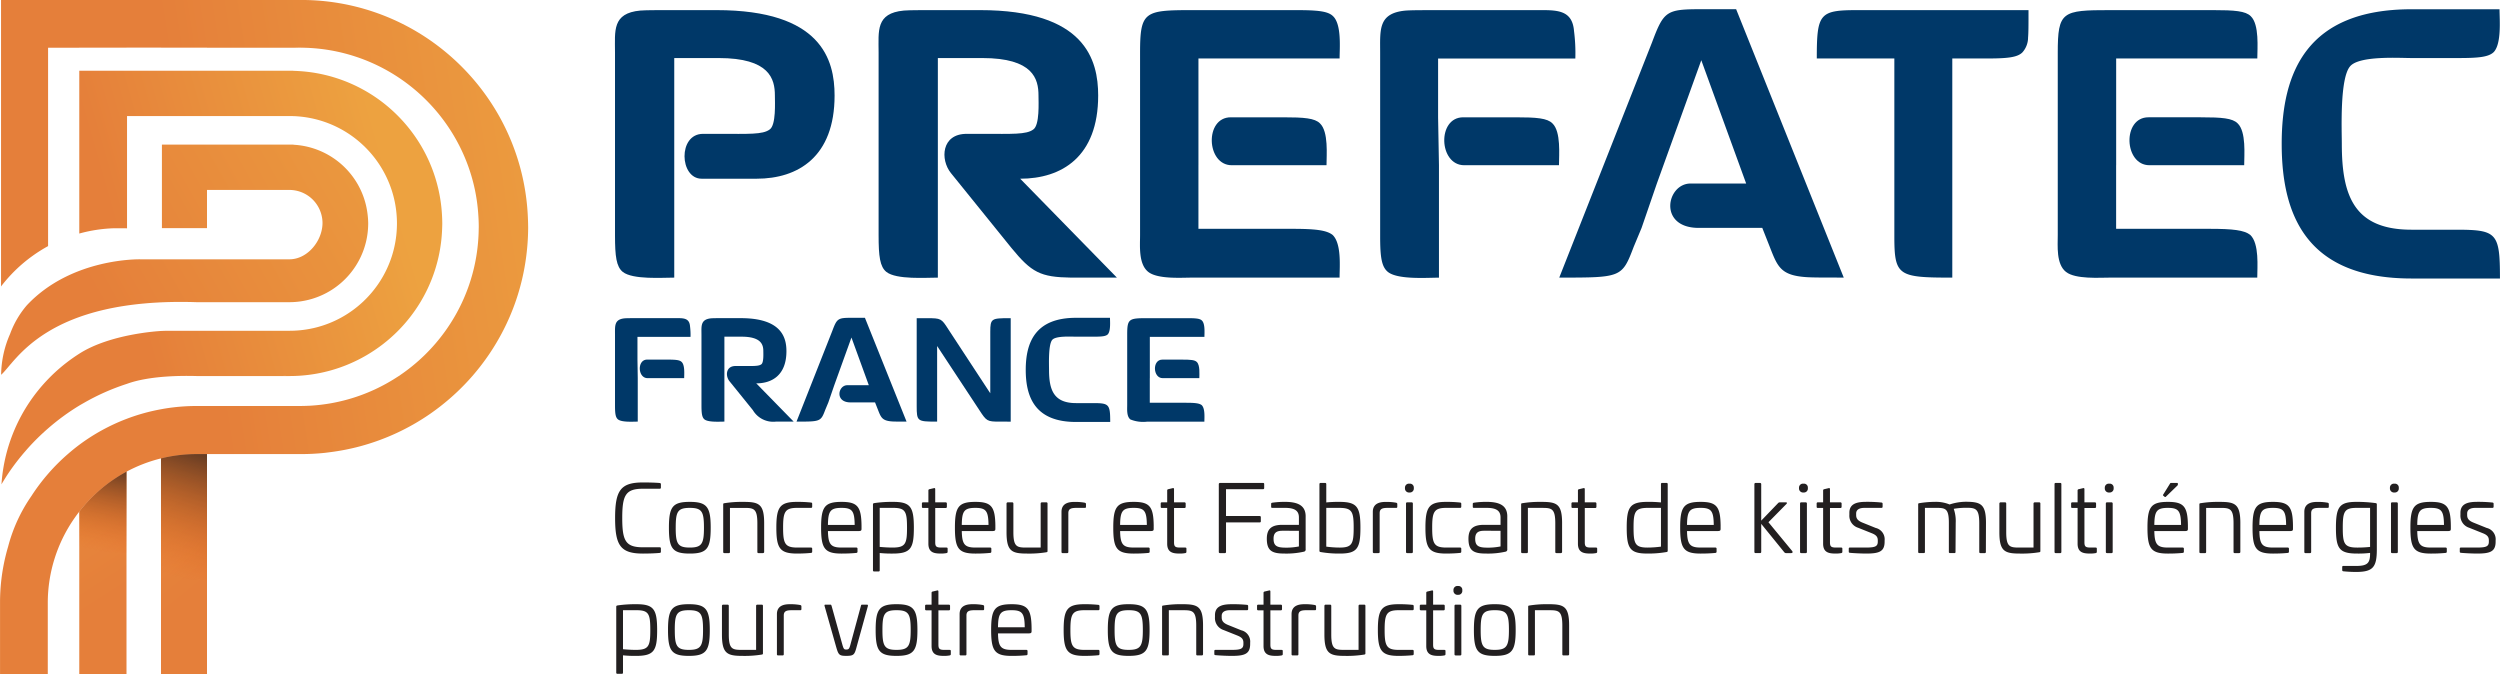
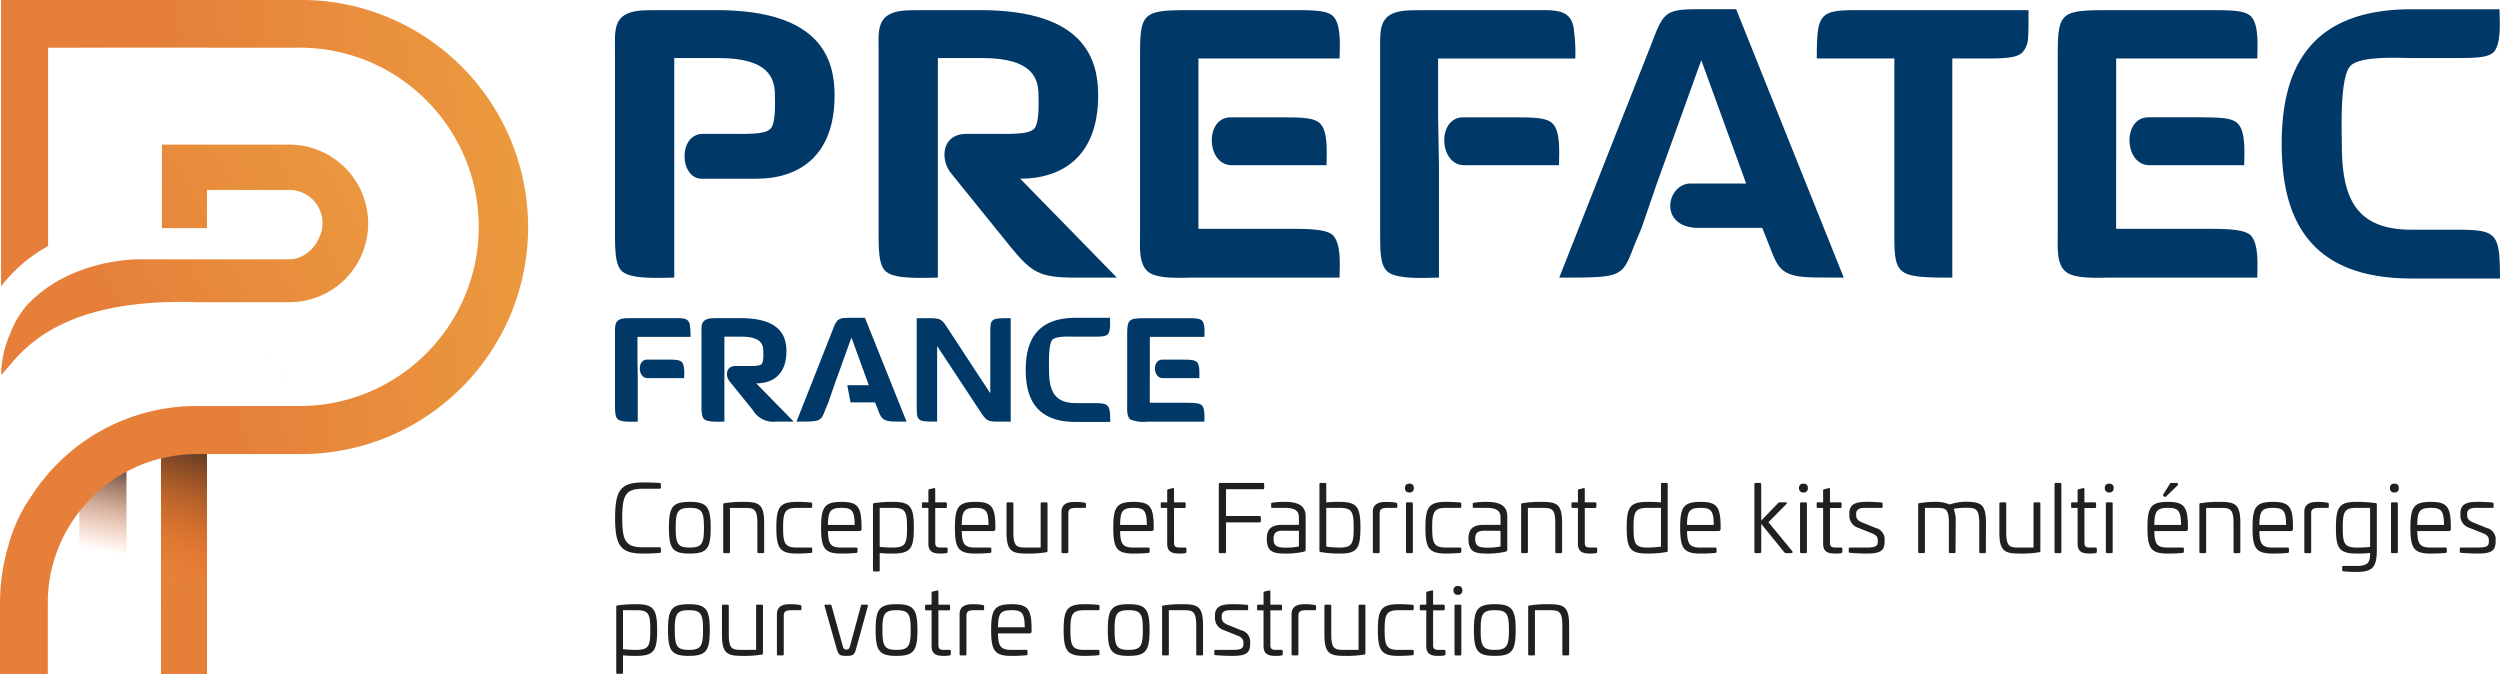
<svg xmlns="http://www.w3.org/2000/svg" xmlns:xlink="http://www.w3.org/1999/xlink" width="358.08" height="96.574">
  <defs>
    <style>.c{fill:#f15f12}.e{fill:url(#d)}.h{fill:url(#h)}.o{fill:#003868}</style>
    <linearGradient id="a" y1=".5" x2="1" y2=".5" gradientUnits="objectBoundingBox">
      <stop offset="0" stop-color="#f15f12" />
      <stop offset="1" stop-color="#fa8a06" />
    </linearGradient>
    <linearGradient id="b" x1="0" y1=".501" x2="1" y2=".501" xlink:href="#a" />
    <linearGradient id="c" x1=".527" y1=".661" x2=".121" y2="-1.771" gradientUnits="objectBoundingBox">
      <stop offset="0" stop-color="#e57f3a" />
      <stop offset="1" stop-color="#eda240" />
    </linearGradient>
    <linearGradient id="d" x1=".458" y1=".989" x2=".569" y2="-.13" gradientUnits="objectBoundingBox">
      <stop offset="0" stop-color="#f15f12" stop-opacity="0" />
      <stop offset="1" stop-color="#221f20" />
    </linearGradient>
    <linearGradient id="e" x1=".522" y1=".647" x2=".127" y2="-1.988" xlink:href="#c" />
    <linearGradient id="g" x1=".001" y1=".503" x2="1" y2=".503" xlink:href="#a" />
    <linearGradient id="h" x1="0" y1=".5" x2="1" y2=".5" xlink:href="#a" />
    <linearGradient id="j" x1="0" y1=".503" x2="1" y2=".503" xlink:href="#a" />
    <linearGradient id="k" x1="0" y1=".503" x2="1" y2=".503" xlink:href="#a" />
    <linearGradient id="l" x1="0" y1=".509" x2="1" y2=".509" xlink:href="#a" />
    <linearGradient id="m" x1=".203" y1=".506" x2="1.339" y2=".105" xlink:href="#c" />
    <linearGradient id="n" x1=".274" y1=".45" x2=".89" y2=".284" xlink:href="#c" />
    <linearGradient id="o" x1=".383" y1=".432" x2="1.176" y2=".271" xlink:href="#c" />
  </defs>
-   <path d="M-560.4 1234.935c-.243 0-.484.011-.726.018h1.452c-.24-.007-.481-.018-.726-.018z" transform="translate(600.98 -1228.486)" fill="url(#a)" />
  <path d="M-574.345 1648.485h.781c-.269 0-.536-.01-.8-.02z" transform="translate(612.799 -1597.543)" fill="url(#b)" />
  <path class="c" d="M.146 50.773l-.006.005" />
  <path d="M-1012.281 295.615a21.3 21.3 0 0 0-5.087.617v30.913h6.589v-31.53z" transform="translate(1040.428 -230.571)" fill="url(#c)" />
  <path class="e" d="M23.058 65.392v17.332l6.591.406V62.646z" />
-   <path d="M-1042.364 304.668a21.407 21.407 0 0 0-2.306 2.524v23.3h6.764v-29.017a21.309 21.309 0 0 0-4.458 3.193z" transform="translate(1056.025 -233.919)" fill="url(#e)" />
  <path class="e" d="M11.355 67.557v11.374l6.763.267V65.754z" />
  <path d="M-1017.246 159.83l.025-.019h-.147v.019z" transform="translate(1040.428 -152.991)" fill="url(#g)" />
  <path class="h" d="M11.355 6.82h6.763v.019h-6.763z" />
  <path class="h" d="M18.118 6.82h4.942v.019h-4.942z" />
-   <path d="M-1017.084 159.83h6.467v-.019h-6.443z" transform="translate(1040.266 -152.991)" fill="url(#j)" />
  <path d="M-972.1 159.811c-.257 0-.512.012-.767.019h1.535c-.258-.007-.512-.019-.768-.019z" transform="translate(1015.007 -152.991)" fill="url(#k)" />
  <path d="M-976.358 269.505h.826c-.285 0-.567-.01-.849-.021z" transform="translate(1017.013 -215.643)" fill="url(#l)" />
  <path class="c" d="M.158 53.682l-.006.005" />
  <path d="M-1018.312 202.108a11.216 11.216 0 0 0-.979-3.395 11.283 11.283 0 0 0-9.636-6.475v-.015h-18.83v11.959h6.457v-5.47h11.8a4.742 4.742 0 0 1 4.545 3.395 4.727 4.727 0 0 1 .2 1.348 4.736 4.736 0 0 1-.065.749c-.36 2.262-2.314 4.444-4.677 4.444h-21.317s-9.871-.276-16.294 6.589a13.255 13.255 0 0 0-2.393 4.094 14.893 14.893 0 0 0-1.286 5.858c2.079-1.795 6.383-11.1 27.993-10.4h13.3a11.282 11.282 0 0 0 10.259-6.589 11.22 11.22 0 0 0 1-3.993c.014-.232.024-.464.024-.7a11.4 11.4 0 0 0-.101-1.399z" transform="translate(1070.949 -171.507)" fill="url(#m)" />
-   <path d="M-1007.58 188.007a21.864 21.864 0 0 0-.484-3.395 21.732 21.732 0 0 0-2.6-6.489 21.929 21.929 0 0 0-3.189-4.093 21.788 21.788 0 0 0-15-6.476v-.014h-30.667v23.317a21.207 21.207 0 0 1 4.842-.754h1.688c.078 0 .156 0 .234.006h.075V174.03h23.288a15.318 15.318 0 0 1 10.441 4.093 15.376 15.376 0 0 1 4.167 6.489 15.286 15.286 0 0 1 .7 3.395c.042.46.066.926.066 1.4 0 .234-.007.467-.018.7a15.33 15.33 0 0 1-.714 3.993 15.374 15.374 0 0 1-4.2 6.589 15.341 15.341 0 0 1-6.563 3.6 15.387 15.387 0 0 1-3.879.494h-17.26c-.389 0-.776.011-1.161.03-.331.016-7.288.42-11.705 3.252a24.825 24.825 0 0 0-3.567 2.758q-.462.433-.9.889a24.167 24.167 0 0 0-2.736 3.4 24.038 24.038 0 0 0-2.038 3.759 23.938 23.938 0 0 0-1.1 3.13q-.305 1.109-.505 2.26a24.092 24.092 0 0 0-.3 2.514c.331-.56.673-1.113 1.036-1.651a32.375 32.375 0 0 1 2.409-3.123c.1-.112.192-.225.29-.335a32.545 32.545 0 0 1 2.943-2.9 32.5 32.5 0 0 1 4.468-3.27c.221-.134.448-.258.672-.387a32.243 32.243 0 0 1 6.091-2.705c.5-.162 3.294-1.318 10.028-1.137h12.508l-.023-.021c.282.011.564.021.849.021a21.754 21.754 0 0 0 11.029-2.988 21.941 21.941 0 0 0 4.513-3.5 21.929 21.929 0 0 0 3.189-4.093 21.713 21.713 0 0 0 2.623-6.589 21.847 21.847 0 0 0 .493-3.993c.007-.233.018-.465.018-.7a23.953 23.953 0 0 0-.051-1.397z" transform="translate(1070.876 -157.406)" fill="url(#n)" />
  <path d="M-995.576 174.5a32.613 32.613 0 0 0-.378-3.395 32.311 32.311 0 0 0-1.78-6.489 32.425 32.425 0 0 0-1.934-4.093 32.622 32.622 0 0 0-4.792-6.489 32.675 32.675 0 0 0-3.637-3.295 32.372 32.372 0 0 0-19.939-6.839h-42.973v41.031a21.4 21.4 0 0 1 4.466-4.341 21.243 21.243 0 0 1 2.223-1.409l.05-.029v-28.408h4.468v-.019h18.294v.019h12.489c.255-.007.51-.019.767-.019s.512.012.768.019a25.521 25.521 0 0 1 11.843 3.295 25.781 25.781 0 0 1 7.56 6.489 25.7 25.7 0 0 1 2.637 4.093 25.482 25.482 0 0 1 2.314 6.489 25.673 25.673 0 0 1 .47 3.395c.045.624.076 1.251.076 1.887 0 .07 0 .139-.005.21a25.791 25.791 0 0 1-.343 3.993 25.464 25.464 0 0 1-2.031 6.589 25.627 25.627 0 0 1-2.384 4.093 25.8 25.8 0 0 1-6.695 6.489c-.147.1-.3.191-.446.286a25.516 25.516 0 0 1-12.4 3.97h-.058q-.648.032-1.3.033h-14.759a28.333 28.333 0 0 0-4.555.372c-.178.029-.355.063-.532.095a27.924 27.924 0 0 0-4.942 1.379 28.072 28.072 0 0 0-6.764 3.711c-.566.422-1.112.869-1.645 1.332a28.413 28.413 0 0 0-2.68 2.657l-.143.166a28.174 28.174 0 0 0-2.414 3.217 22.723 22.723 0 0 0-3.322 7.244 28.06 28.06 0 0 0-1 5.063 28.586 28.586 0 0 0-.15 2.913v10.269h6.839v-10.265a21.2 21.2 0 0 1 3.82-12.082q.336-.485.7-.949a21.41 21.41 0 0 1 2.306-2.524 21.31 21.31 0 0 1 4.458-3.193 21.115 21.115 0 0 1 4.942-1.9 21.3 21.3 0 0 1 5.087-.617h14.974q1.658 0 3.274-.164c.32-.032.635-.077.952-.118a32.276 32.276 0 0 0 4.266-.845 32.365 32.365 0 0 0 9.954-4.614 33.148 33.148 0 0 0 1.556-1.147 32.716 32.716 0 0 0 4.527-4.293 32.582 32.582 0 0 0 4.4-6.489 32.3 32.3 0 0 0 1.762-4.093 32.285 32.285 0 0 0 1.555-6.589 32.711 32.711 0 0 0 .271-3.993v-.175a39.796 39.796 0 0 0-.067-1.923z" fill="url(#o)" transform="translate(1071.157 -143.904)" />
  <path class="o" d="M100.692 19.172h2.372c4.118 0 6.178.125 7.176-.624.936-.623.749-3.931.749-4.867 0-2.371-.749-5.366-8.05-5.366h-6.365v31.449c-1.684 0-5.928.312-7.363-.81-.936-.75-1.123-2.247-1.123-5.243V7.504c0-3.058-.438-5.617 3.619-5.991.935-.063 2.184-.063 3.869-.063h7.051c15.039 0 16.912 7.113 16.912 12.23 0 8.8-5.242 11.918-11.17 11.918h-7.87c-3.18.001-3.426-6.426.193-6.426zm207.036-2.371h7.475c3.058 0 4.556.125 5.3.873 1.248 1.186.936 4.556.936 5.991h-13.575c-3.645 0-3.919-6.864-.136-6.864z" />
  <path class="o" d="M303.097 23.664v9.111h13.416c3.307 0 4.93.188 5.8.873 1.311 1.249 1 4.618 1 6.115h-21.091c-1.56 0-4.93.251-6.3-.81-1.435-1.124-1.185-3.745-1.185-5.305V7.564c0-5.928.623-6.114 7.488-6.114h14.73c3.12 0 4.68.123 5.429.873 1.248 1.186.936 4.618.936 6.053h-20.217v15.288zm-149.672 16.1c-4.431-.063-5.679-.748-8.549-4.244l-8.674-10.732c-1.559-1.934-1.372-5.617 2.247-5.617h2.372c4.118 0 6.178.125 7.176-.624.936-.623.749-3.931.749-4.867 0-2.371-.749-5.366-8.05-5.366h-6.365v31.45c-1.685 0-5.929.312-7.364-.81-.936-.75-1.123-2.247-1.123-5.243V7.504c0-3.058-.438-5.617 3.619-5.991.936-.063 2.184-.063 3.869-.063h7.05c15.039 0 16.912 7.113 16.912 12.23 0 8.8-5.242 11.918-11.17 11.918l13.853 14.166zm22.863-22.963h7.475c3.058 0 4.556.125 5.3.873 1.248 1.186.936 4.556.936 5.991h-13.575c-3.648 0-3.926-6.864-.136-6.864zm33.297 0h7.475c3.058 0 4.556.125 5.3.873 1.248 1.186.936 4.556.936 5.991h-13.575c-3.645 0-3.923-6.864-.136-6.864z" />
  <path class="o" d="M171.654 23.664v9.111h13.416c3.307 0 4.93.188 5.8.873 1.311 1.249 1 4.618 1 6.115h-21.091c-1.56 0-4.93.251-6.3-.81-1.435-1.124-1.185-3.745-1.185-5.305V7.564c0-5.928.623-6.114 7.488-6.114h14.727c3.12 0 4.68.123 5.429.873 1.248 1.186.936 4.618.936 6.053h-20.218v15.288zm34.451.006v16.1c-1.685 0-5.866.312-7.3-.81-.936-.75-1.123-2.185-1.123-5.117V7.57c0-3.307-.313-5.678 3.619-6.052.874-.063 2.185-.063 3.807-.063h14.664c2.933 0 5.429-.25 5.679 3a24.887 24.887 0 0 1 .187 3.931h-19.657v8.424zm36.032 2.617h7.969l-6.427-17.66-6.365 17.66-2.19 6.365-1.118 2.679c-1.685 4.43-1.748 4.43-10.671 4.43l13.291-33.7c1.685-4.495 2.06-4.743 7.052-4.743h4.992l15.413 38.439c-3.058 0-4.431 0-5.366-.063-3.682-.249-4.119-1.5-5.242-4.368l-1.061-2.684h-9.086c-5.89.009-4.628-6.355-1.191-6.355zm23.886-24.836h24.524c0 2.246 0 3.182-.063 3.931a3.2 3.2 0 0 1-.811 2.122c-.749.748-2.247.873-5.242.873h-4.8v31.387c-7.8 0-8.3-.25-8.3-5.99v-25.4h-11.108c0-6.424.372-6.923 5.8-6.923zm79.389 38.44c-15.039 0-18.6-9.049-18.6-19.284 0-10.3 3.62-19.281 18.6-19.281h12.6c0 1.435.312 4.867-.812 6.116-.749.748-2.247.873-5.179.873h-6.614c-1.686 0-7.488-.374-8.8 1.186-1.5 1.747-1.185 9.172-1.185 11.106 0 7.427 1.746 12.294 9.984 12.294h6.239c5.99 0 6.428.374 6.428 6.989z" />
  <path d="M94.5 69.183a.17.17 0 0 1 .161.189v.457c0 .121-.054.174-.175.174h-2.405c-2.486 0-2.956.941-2.956 4.193s.47 4.193 2.956 4.193h2.405c.121 0 .175.054.175.162v.469a.159.159 0 0 1-.161.175c-.672.067-1.694.094-2.419.094-3.212 0-3.978-1.17-3.978-5.093s.766-5.093 3.978-5.093c.725 0 1.747.017 2.419.08zm7.295 6.397c0 2.971-.51 3.709-3 3.709s-2.983-.739-2.983-3.709.511-3.695 2.983-3.695 3 .739 3 3.695zm-5.012 0c0 2.272.268 2.849 2.016 2.849s2.03-.577 2.03-2.849-.269-2.835-2.03-2.835-2.014.569-2.014 2.835zm12.67-.631v4.1c0 .121-.081.175-.2.175h-.6c-.121 0-.175-.054-.175-.175v-4.1c0-2.083-.51-2.2-1.841-2.2h-2.084v6.3c0 .121-.053.175-.161.175h-.632c-.12 0-.174-.054-.174-.175v-6.8c0-.134.054-.161.174-.174a15.345 15.345 0 0 1 2.715-.188c2.212-.002 2.978.28 2.978 3.062zm6.717-2.97a.166.166 0 0 1 .161.174v.416a.156.156 0 0 1-.174.175h-1.976c-1.747 0-2.016.564-2.016 2.835s.268 2.849 2.016 2.849h1.976a.156.156 0 0 1 .174.175v.416a.166.166 0 0 1-.161.175c-.632.067-1.479.094-1.989.094-2.473 0-2.983-.739-2.983-3.709s.511-3.695 2.983-3.695a17.645 17.645 0 0 1 1.989.095zm7.229 3.36v.389c0 .229-.04.337-.416.337h-4.394c.04 1.866.376 2.364 1.948 2.364h2.111a.156.156 0 0 1 .174.175v.416a.166.166 0 0 1-.162.175c-.631.067-1.437.094-2.123.094-2.432 0-2.929-.739-2.929-3.709s.5-3.695 2.929-3.695c2.297 0 2.835.685 2.862 3.454zm-4.811-.148h3.83c-.027-1.989-.336-2.446-1.882-2.446-1.626 0-1.921.484-1.948 2.446zm12.307.429c0 2.957-.47 3.669-3.05 3.669a16.426 16.426 0 0 1-1.841-.081v2.472c0 .108-.053.175-.161.175h-.632a.157.157 0 0 1-.174-.175v-9.42c0-.135.054-.174.188-.2a17.333 17.333 0 0 1 2.715-.175c2.484 0 2.955.739 2.955 3.735zm-4.891-2.875v5.59c.592.054 1.263.094 1.841.094 1.855 0 2.07-.55 2.07-2.822 0-2.3-.2-2.862-1.975-2.862zm7.751-2.822c.135-.04.2.014.2.147v1.882h1.492a.162.162 0 0 1 .175.174v.47a.153.153 0 0 1-.175.162h-1.492v4.918c0 .6.161.752.874.752h.712c.135 0 .189.04.189.162v.456c0 .094-.054.148-.162.175a4.2 4.2 0 0 1-.725.067c-.927 0-1.868-.067-1.868-1.411v-5.12h-.753c-.121 0-.175-.054-.175-.162v-.47a.156.156 0 0 1 .175-.174h.753v-1.706a.173.173 0 0 1 .148-.175zm8.815 5.416v.389c0 .229-.04.337-.417.337h-4.394c.04 1.866.376 2.364 1.948 2.364h2.109a.157.157 0 0 1 .175.175v.416a.166.166 0 0 1-.162.175 21.72 21.72 0 0 1-2.123.094c-2.432 0-2.93-.739-2.93-3.709s.5-3.695 2.93-3.695c2.299 0 2.837.685 2.864 3.454zm-4.811-.148h3.829c-.027-1.989-.336-2.446-1.881-2.446-1.625 0-1.921.484-1.948 2.446zm12.107-3.239a.156.156 0 0 1 .174.174v6.8c0 .135-.054.148-.174.175a15.347 15.347 0 0 1-2.715.188c-2.217 0-2.983-.3-2.983-3.063v-4.1a.173.173 0 0 1 .187-.174h.619a.162.162 0 0 1 .175.174v4.086c0 2.1.5 2.217 1.841 2.217h2.067v-6.3a.162.162 0 0 1 .175-.174zm5.52.054c.108.04.162.081.162.188v.39c0 .121-.067.175-.175.162h-1.169c-.793 0-1.183.121-1.183.766v5.536c0 .121-.053.175-.174.175h-.632a.156.156 0 0 1-.174-.175v-5.734c0-1.411 1.357-1.424 1.948-1.424a7.426 7.426 0 0 1 1.397.116zm9.862 3.333v.389c0 .229-.04.337-.416.337h-4.395c.04 1.866.376 2.364 1.948 2.364h2.111a.156.156 0 0 1 .174.175v.416a.166.166 0 0 1-.162.175c-.631.067-1.437.094-2.123.094-2.432 0-2.929-.739-2.929-3.709s.5-3.695 2.929-3.695c2.301 0 2.836.685 2.863 3.454zm-4.811-.148h3.83c-.027-1.989-.336-2.446-1.882-2.446-1.626 0-1.921.484-1.948 2.446zm7.523-5.268c.135-.04.2.014.2.147v1.882h1.491a.162.162 0 0 1 .175.174v.47a.153.153 0 0 1-.175.162h-1.491v4.918c0 .6.161.752.873.752h.712c.135 0 .189.04.189.162v.456c0 .094-.054.148-.162.175a4.2 4.2 0 0 1-.725.067c-.927 0-1.868-.067-1.868-1.411v-5.12h-.752c-.121 0-.175-.054-.175-.162v-.47a.156.156 0 0 1 .175-.174h.752v-1.706a.173.173 0 0 1 .148-.175zm12.94-.753c.12 0 .174.054.174.161v.565c0 .12-.054.174-.174.174h-5.294v3.843h4.811a.156.156 0 0 1 .174.175v.566a.155.155 0 0 1-.174.173h-4.811v4.22a.157.157 0 0 1-.175.175h-.685a.157.157 0 0 1-.175-.175v-9.675a.178.178 0 0 1 .2-.2zm6.112 4.797v4.7a.305.305 0 0 1-.242.349 11.364 11.364 0 0 1-2.862.269c-1.76 0-2.459-.444-2.459-2.124 0-1.478.752-1.988 2.244-1.988h2.352v-1.059c0-1.008-.672-1.371-1.989-1.371h-1.814c-.135 0-.175-.041-.175-.175v-.376c0-.134.04-.161.161-.188a12.233 12.233 0 0 1 1.828-.121c1.854.002 2.956.526 2.956 2.084zm-3.319 2.057c-.873 0-1.276.3-1.276 1.141 0 .995.443 1.277 1.706 1.277a9.231 9.231 0 0 0 1.922-.175v-2.243zm6.099-6.854a.162.162 0 0 1 .174.175v2.62a16.963 16.963 0 0 1 1.854-.081c2.567 0 3.037.725 3.037 3.695s-.457 3.709-2.956 3.709a15.193 15.193 0 0 1-2.728-.215c-.134-.014-.188-.067-.188-.2v-9.527a.162.162 0 0 1 .174-.175zm.174 3.575v5.55a14.612 14.612 0 0 0 1.935.135c1.774 0 1.988-.577 1.988-2.863s-.228-2.822-2.069-2.822zm10.011-.739c.108.04.162.081.162.188v.39c0 .121-.067.175-.175.162h-1.169c-.793 0-1.183.121-1.183.766v5.536c0 .121-.053.175-.174.175h-.632a.156.156 0 0 1-.174-.175v-5.734c0-1.411 1.357-1.424 1.948-1.424a7.426 7.426 0 0 1 1.397.116zm2.524-2.11a.567.567 0 0 1-.618.645.581.581 0 0 1-.645-.645.568.568 0 0 1 .645-.618.554.554 0 0 1 .618.618zm-.309 2.056a.162.162 0 0 1 .174.174v6.921a.156.156 0 0 1-.174.175h-.632c-.12 0-.174-.054-.174-.175v-6.921a.156.156 0 0 1 .174-.174zm6.948.027a.166.166 0 0 1 .161.174v.416a.156.156 0 0 1-.175.175h-1.976c-1.747 0-2.015.564-2.015 2.835s.268 2.849 2.015 2.849h1.976a.156.156 0 0 1 .175.175v.416a.166.166 0 0 1-.161.175c-.632.067-1.479.094-1.989.094-2.472 0-2.983-.739-2.983-3.709s.511-3.695 2.983-3.695a17.646 17.646 0 0 1 1.989.095zm6.753 1.988v4.7a.305.305 0 0 1-.242.349 11.36 11.36 0 0 1-2.862.269c-1.76 0-2.459-.444-2.459-2.124 0-1.478.752-1.988 2.244-1.988h2.351v-1.059c0-1.008-.672-1.371-1.988-1.371h-1.814c-.135 0-.175-.041-.175-.175v-.376c0-.134.04-.161.162-.188a12.225 12.225 0 0 1 1.828-.121c1.855.002 2.955.526 2.955 2.084zm-3.319 2.057c-.874 0-1.277.3-1.277 1.141 0 .995.443 1.277 1.707 1.277a9.229 9.229 0 0 0 1.921-.175v-2.243zm11.169-1.075v4.1c0 .121-.081.175-.2.175h-.6c-.121 0-.175-.054-.175-.175v-4.1c0-2.083-.51-2.2-1.841-2.2h-2.083v6.3c0 .121-.053.175-.161.175h-.632c-.12 0-.174-.054-.174-.175v-6.8c0-.134.054-.161.174-.174a15.342 15.342 0 0 1 2.715-.188c2.212-.002 2.977.28 2.977 3.062zm3.049-5.026c.135-.04.2.014.2.147v1.882h1.491a.162.162 0 0 1 .175.174v.47a.153.153 0 0 1-.175.162h-1.491v4.918c0 .6.161.752.873.752h.712c.135 0 .189.04.189.162v.456c0 .094-.054.148-.162.175a4.2 4.2 0 0 1-.725.067c-.927 0-1.868-.067-1.868-1.411v-5.12h-.752c-.121 0-.175-.054-.175-.162v-.47a.156.156 0 0 1 .175-.174h.752v-1.706a.173.173 0 0 1 .148-.175zm11.903-.753a.156.156 0 0 1 .175.175v9.527c0 .135-.054.188-.189.2a15.193 15.193 0 0 1-2.728.215c-2.486 0-2.956-.725-2.956-3.709s.47-3.695 3.05-3.695a17.317 17.317 0 0 1 1.855.081v-2.62c0-.108.054-.175.161-.175zm-2.647 3.575c-1.855 0-2.069.551-2.069 2.822 0 2.3.215 2.863 1.975 2.863a14.975 14.975 0 0 0 1.949-.135v-5.55zm10.4 2.594v.389c0 .229-.04.337-.416.337h-4.395c.04 1.866.376 2.364 1.948 2.364h2.11a.156.156 0 0 1 .174.175v.416a.166.166 0 0 1-.162.175c-.631.067-1.437.094-2.123.094-2.432 0-2.93-.739-2.93-3.709s.5-3.695 2.93-3.695c2.3 0 2.837.685 2.864 3.454zm-4.811-.148h3.83c-.027-1.989-.336-2.446-1.882-2.446-1.625 0-1.921.484-1.948 2.446zm10.452-6.021a.173.173 0 0 1 .174.188v5.215l2.406-2.5a.338.338 0 0 1 .269-.121h.846c.2 0 .2.108.094.228l-2.58 2.62 3.4 4.125c.094.135.108.3-.2.3h-.672a.35.35 0 0 1-.268-.135l-3.293-4.058v4c0 .134-.066.188-.174.188h-.632c-.107 0-.174-.054-.174-.188v-9.675a.173.173 0 0 1 .174-.188zm6.852.726a.567.567 0 0 1-.618.645.581.581 0 0 1-.645-.645.568.568 0 0 1 .645-.618.554.554 0 0 1 .618.618zm-.309 2.056a.162.162 0 0 1 .175.174v6.921a.156.156 0 0 1-.175.175H258c-.12 0-.175-.054-.175-.175v-6.921a.156.156 0 0 1 .175-.174zm3.279-2.029c.135-.04.2.014.2.147v1.882h1.491a.162.162 0 0 1 .175.174v.47a.153.153 0 0 1-.175.162h-1.491v4.918c0 .6.161.752.873.752h.712c.135 0 .188.04.188.162v.456c0 .094-.054.148-.161.175a4.206 4.206 0 0 1-.725.067c-.927 0-1.868-.067-1.868-1.411v-5.12h-.752c-.121 0-.175-.054-.175-.162v-.47a.156.156 0 0 1 .175-.174h.752v-1.706a.173.173 0 0 1 .148-.175zm7.578 2.056a.166.166 0 0 1 .161.174v.416c0 .121-.054.175-.174.175h-2.446c-.6 0-1.169.188-1.169.807v.215c0 .456.175.793.9 1.087l1.9.766a1.669 1.669 0 0 1 1.276 1.8v.162c0 1.424-.78 1.706-2.634 1.706-.968 0-2.123-.081-2.339-.108-.135-.014-.161-.081-.161-.162v-.416c0-.121.053-.175.161-.175h2.357c1.25 0 1.639-.162 1.639-.846v-.175c0-.442-.162-.739-.806-1.008l-2.016-.806a1.8 1.8 0 0 1-1.25-1.84v-.3c0-1.452 1.33-1.573 2.513-1.573a19.887 19.887 0 0 1 2.088.101zm14.967 2.969l-.014 4.1a.156.156 0 0 1-.174.175h-.6c-.121 0-.175-.054-.175-.175v-4.1c0-2.083-.51-2.217-1.841-2.217a10.4 10.4 0 0 0-1.814.148 5.318 5.318 0 0 1 .282 2l-.027 4.166c0 .135-.054.175-.147.175h-.632a.156.156 0 0 1-.175-.175v-4.152c0-2.082-.5-2.15-1.841-2.15h-1.586v6.3c0 .121-.053.175-.161.175h-.632c-.12 0-.174-.054-.174-.175v-6.8c0-.134.054-.161.174-.174a14.536 14.536 0 0 1 2.217-.188 5.165 5.165 0 0 1 2.109.376 7.743 7.743 0 0 1 2.244-.39c2.214.004 2.98.299 2.967 3.081zm7.616-2.996a.156.156 0 0 1 .174.174v6.8c0 .135-.054.148-.174.175a15.34 15.34 0 0 1-2.714.188c-2.217 0-2.984-.3-2.984-3.063v-4.1a.173.173 0 0 1 .188-.174h.619a.162.162 0 0 1 .175.174v4.086c0 2.1.5 2.217 1.841 2.217h2.069v-6.3a.162.162 0 0 1 .175-.174zm3.009-2.782c.108 0 .174.054.174.161v9.716a.156.156 0 0 1-.174.175h-.632a.156.156 0 0 1-.174-.175v-9.716c0-.108.066-.161.174-.161zm3.277.753c.135-.04.2.014.2.147v1.882h1.492a.162.162 0 0 1 .175.174v.47a.153.153 0 0 1-.175.162h-1.492v4.918c0 .6.161.752.874.752h.712c.135 0 .189.04.189.162v.456c0 .094-.054.148-.162.175a4.207 4.207 0 0 1-.725.067c-.927 0-1.868-.067-1.868-1.411v-5.12h-.752c-.121 0-.175-.054-.175-.162v-.47a.156.156 0 0 1 .175-.174h.752v-1.706a.173.173 0 0 1 .148-.175zm4.381-.027a.568.568 0 0 1-.619.645.581.581 0 0 1-.644-.645.568.568 0 0 1 .644-.618.554.554 0 0 1 .619.618zm-.309 2.056a.162.162 0 0 1 .174.174v6.921a.156.156 0 0 1-.174.175h-.632c-.12 0-.174-.054-.174-.175v-6.921a.156.156 0 0 1 .174-.174zm10.95 3.387v.389c0 .229-.04.337-.417.337h-4.394c.04 1.866.376 2.364 1.948 2.364h2.11a.156.156 0 0 1 .174.175v.416a.166.166 0 0 1-.162.175 21.72 21.72 0 0 1-2.123.094c-2.432 0-2.93-.739-2.93-3.709s.5-3.695 2.93-3.695c2.3 0 2.837.684 2.864 3.454zm-4.811-.148h3.829c-.027-1.989-.336-2.446-1.881-2.446-1.626 0-1.921.486-1.948 2.446zm3.251-6.021a.107.107 0 0 1 .121.121v.108a.173.173 0 0 1-.054.135l-1.666 1.612a.125.125 0 0 1-.174.014l-.175-.148a.106.106 0 0 1-.04-.162l.995-1.6a.154.154 0 0 1 .147-.081zm9.07 5.779v4.1c0 .121-.081.175-.2.175h-.6c-.121 0-.175-.054-.175-.175v-4.1c0-2.083-.51-2.2-1.841-2.2h-2.084v6.3c0 .121-.053.175-.161.175h-.632c-.12 0-.174-.054-.174-.175v-6.8c0-.134.054-.161.174-.174a15.345 15.345 0 0 1 2.715-.188c2.212-.002 2.978.28 2.978 3.062zm7.538.39v.389c0 .229-.04.337-.416.337h-4.395c.04 1.866.376 2.364 1.948 2.364h2.11a.157.157 0 0 1 .175.175v.416a.166.166 0 0 1-.162.175c-.631.067-1.437.094-2.123.094-2.432 0-2.929-.739-2.929-3.709s.5-3.695 2.929-3.695c2.298 0 2.836.685 2.863 3.454zm-4.811-.148h3.83c-.027-1.989-.336-2.446-1.882-2.446-1.626 0-1.921.484-1.948 2.446zm9.781-3.185c.108.04.162.081.162.188v.39c0 .121-.067.175-.175.162h-1.169c-.793 0-1.183.121-1.183.766v5.536c0 .121-.053.175-.174.175h-.632a.156.156 0 0 1-.174-.175v-5.734c0-1.411 1.357-1.424 1.948-1.424a7.426 7.426 0 0 1 1.397.116zm6.866.054c.121.013.175.066.175.2v6.41c0 2.567-.538 3.252-2.984 3.252-.5 0-1.169-.027-1.814-.094a.171.171 0 0 1-.162-.189v-.416a.143.143 0 0 1 .162-.161h1.814c1.654 0 2.016-.418 2.016-1.774v-.094a13.669 13.669 0 0 1-1.841.094c-2.58 0-3.05-.712-3.05-3.682 0-3 .484-3.722 2.956-3.722a20.057 20.057 0 0 1 2.728.176zm-2.728.685c-1.76 0-1.975.551-1.975 2.849 0 2.272.214 2.836 2.069 2.836a17.038 17.038 0 0 0 1.841-.094v-5.59zm6.045-2.849a.567.567 0 0 1-.617.645.581.581 0 0 1-.646-.645.568.568 0 0 1 .646-.618.553.553 0 0 1 .617.618zm-.309 2.056a.162.162 0 0 1 .174.174v6.921a.156.156 0 0 1-.174.175h-.632c-.12 0-.174-.054-.174-.175v-6.921a.156.156 0 0 1 .174-.174zm7.767 3.387v.389c0 .229-.04.337-.417.337h-4.393c.04 1.866.376 2.364 1.948 2.364h2.11a.156.156 0 0 1 .174.175v.416a.166.166 0 0 1-.161.175 21.72 21.72 0 0 1-2.123.094c-2.432 0-2.93-.739-2.93-3.709s.5-3.695 2.93-3.695c2.298 0 2.835.685 2.862 3.454zm-4.811-.148h3.829c-.027-1.989-.336-2.446-1.881-2.446-1.626 0-1.921.484-1.947 2.446zm10.776-3.212a.166.166 0 0 1 .161.174v.416c0 .121-.054.175-.174.175h-2.446c-.6 0-1.169.188-1.169.807v.215c0 .456.175.793.9 1.087l1.9.766a1.669 1.669 0 0 1 1.277 1.8v.162c0 1.424-.78 1.706-2.634 1.706-.968 0-2.123-.081-2.338-.108-.135-.014-.161-.081-.161-.162v-.416c0-.121.053-.175.161-.175h2.365c1.25 0 1.639-.162 1.639-.846v-.175c0-.442-.162-.739-.806-1.008l-2.016-.806a1.8 1.8 0 0 1-1.25-1.84v-.3c0-1.452 1.33-1.573 2.513-1.573a19.887 19.887 0 0 1 2.078.101zM94.124 90.276c0 2.957-.47 3.669-3.05 3.669a16.424 16.424 0 0 1-1.841-.081v2.473c0 .108-.053.175-.161.175h-.632a.156.156 0 0 1-.174-.175v-9.42c0-.135.054-.175.188-.2a17.525 17.525 0 0 1 2.715-.174c2.484-.002 2.955.741 2.955 3.733zm-4.891-2.875v5.589c.591.054 1.263.094 1.841.094 1.855 0 2.07-.55 2.07-2.822 0-2.3-.2-2.861-1.975-2.861zm12.431 2.834c0 2.971-.51 3.709-3 3.709s-2.983-.739-2.983-3.709c0-2.955.511-3.694 2.983-3.694s3 .743 3 3.694zm-5.012 0c0 2.272.268 2.849 2.016 2.849s2.03-.577 2.03-2.849-.269-2.834-2.03-2.834-2.02.564-2.02 2.834zm12.452-3.628a.156.156 0 0 1 .174.175v6.8c0 .134-.054.148-.174.175a15.347 15.347 0 0 1-2.715.188c-2.217 0-2.983-.3-2.983-3.065v-4.1a.173.173 0 0 1 .188-.175h.618a.163.163 0 0 1 .175.175v4.086c0 2.1.5 2.217 1.841 2.217h2.07v-6.3a.162.162 0 0 1 .175-.175zm5.521.054c.108.04.162.081.162.188v.391c0 .121-.067.175-.175.161h-1.169c-.793 0-1.183.12-1.183.766v5.535c0 .121-.053.175-.174.175h-.632a.156.156 0 0 1-.174-.175v-5.737c0-1.411 1.357-1.424 1.948-1.424a7.4 7.4 0 0 1 1.397.12zm9.539-.054c.135 0 .162.04.148.189l-1.546 5.6c-.363 1.357-.39 1.545-1.572 1.545-1.075 0-1.116-.188-1.505-1.545l-1.585-5.6c-.027-.148 0-.189.135-.189h.712c.094 0 .108.04.162.189l1.491 5.362c.216.779.269.874.592.874.39 0 .457-.094.658-.874l1.452-5.362c.04-.148.067-.189.162-.189zm7.241 3.628c0 2.971-.51 3.709-3 3.709s-2.984-.739-2.984-3.709c0-2.955.511-3.694 2.984-3.694s3 .743 3 3.694zm-5.012 0c0 2.272.268 2.849 2.016 2.849s2.03-.577 2.03-2.849-.269-2.834-2.03-2.834-2.016.564-2.016 2.834zm7.818-5.656c.135-.04.2.014.2.148v1.88h1.492a.163.163 0 0 1 .175.175v.471a.153.153 0 0 1-.175.162h-1.492v4.918c0 .6.161.752.874.752h.712c.135 0 .189.04.189.162v.456c0 .094-.054.148-.162.175a4.2 4.2 0 0 1-.725.067c-.927 0-1.868-.067-1.868-1.411v-5.118h-.752c-.121 0-.175-.054-.175-.162v-.471a.156.156 0 0 1 .175-.175h.752v-1.707a.173.173 0 0 1 .148-.173zm6.585 2.082c.108.04.162.081.162.188v.391c0 .121-.067.175-.175.161h-1.174c-.793 0-1.183.12-1.183.766v5.535c0 .121-.053.175-.174.175h-.632a.156.156 0 0 1-.174-.175v-5.737c0-1.411 1.357-1.424 1.948-1.424a7.391 7.391 0 0 1 1.402.12zm6.96 3.334v.389c0 .229-.04.337-.417.337h-4.394c.04 1.868.376 2.364 1.948 2.364h2.11a.156.156 0 0 1 .174.175v.416a.166.166 0 0 1-.161.175 21.72 21.72 0 0 1-2.123.094c-2.432 0-2.93-.739-2.93-3.709s.5-3.694 2.93-3.694c2.301-.001 2.836.684 2.863 3.453zm-4.811-.148h3.829c-.026-1.989-.336-2.446-1.881-2.446-1.626 0-1.921.483-1.948 2.446zm14.376-3.213a.166.166 0 0 1 .161.175v.417a.156.156 0 0 1-.174.175h-1.976c-1.747 0-2.016.564-2.016 2.834s.268 2.849 2.016 2.849h1.976a.156.156 0 0 1 .174.175v.416a.166.166 0 0 1-.161.175c-.632.067-1.479.094-1.989.094-2.472 0-2.983-.739-2.983-3.709 0-2.955.511-3.694 2.983-3.694a17.953 17.953 0 0 1 1.989.093zm7.336 3.601c0 2.971-.511 3.709-3 3.709s-2.983-.739-2.983-3.709c0-2.955.511-3.694 2.983-3.694s3 .743 3 3.694zm-5.012 0c0 2.272.269 2.849 2.016 2.849s2.03-.577 2.03-2.849-.269-2.834-2.03-2.834-2.016.564-2.016 2.834zm12.669-.631v4.1c0 .121-.081.175-.2.175h-.6c-.121 0-.175-.054-.175-.175v-4.1c0-2.083-.511-2.2-1.841-2.2h-2.083v6.3c0 .121-.053.175-.161.175h-.632c-.12 0-.174-.054-.174-.175v-6.8c0-.135.054-.162.174-.175a15.4 15.4 0 0 1 2.714-.187c2.212-.001 2.978.28 2.978 3.062zm6.3-2.97a.166.166 0 0 1 .161.175v.417c0 .121-.054.175-.174.175h-2.446c-.6 0-1.169.187-1.169.806v.214c0 .457.175.793.9 1.089l1.9.766a1.669 1.669 0 0 1 1.277 1.8v.162c0 1.424-.78 1.706-2.634 1.706-.968 0-2.123-.081-2.338-.108-.135-.013-.161-.081-.161-.162v-.416c0-.121.053-.175.161-.175h2.365c1.25 0 1.64-.161 1.64-.846v-.175c0-.443-.162-.739-.807-1.008l-2.016-.806a1.8 1.8 0 0 1-1.25-1.841v-.294c0-1.452 1.33-1.572 2.513-1.572a20.224 20.224 0 0 1 2.078.093zm3.145-2.055c.135-.04.2.014.2.148v1.88h1.491a.163.163 0 0 1 .175.175v.471a.153.153 0 0 1-.175.162h-1.491v4.918c0 .6.161.752.873.752h.712c.135 0 .188.04.188.162v.456c0 .094-.054.148-.161.175a4.2 4.2 0 0 1-.725.067c-.927 0-1.868-.067-1.868-1.411v-5.118h-.753c-.121 0-.175-.054-.175-.162v-.471a.156.156 0 0 1 .175-.175h.753v-1.707a.173.173 0 0 1 .148-.173zm6.583 2.082c.108.04.162.081.162.188v.391c0 .121-.067.175-.175.161h-1.173c-.793 0-1.183.12-1.183.766v5.535c0 .121-.053.175-.174.175h-.632a.156.156 0 0 1-.174-.175v-5.737c0-1.411 1.357-1.424 1.948-1.424a7.394 7.394 0 0 1 1.401.12zm7.054-.054a.156.156 0 0 1 .174.175v6.8c0 .134-.054.148-.174.175a15.342 15.342 0 0 1-2.715.188c-2.217 0-2.983-.3-2.983-3.065v-4.1a.173.173 0 0 1 .188-.175h.619a.163.163 0 0 1 .175.175v4.086c0 2.1.5 2.217 1.841 2.217h2.069v-6.3a.163.163 0 0 1 .175-.175zm6.931.027a.166.166 0 0 1 .161.175v.417a.156.156 0 0 1-.174.175h-1.976c-1.747 0-2.015.564-2.015 2.834s.268 2.849 2.015 2.849h1.976a.156.156 0 0 1 .174.175v.416a.166.166 0 0 1-.161.175c-.632.067-1.478.094-1.989.094-2.472 0-2.983-.739-2.983-3.709 0-2.955.511-3.694 2.983-3.694a17.948 17.948 0 0 1 1.989.093zm2.741-2.055c.135-.04.2.014.2.148v1.88h1.491a.163.163 0 0 1 .175.175v.471a.153.153 0 0 1-.175.162h-1.491v4.918c0 .6.161.752.873.752h.712c.135 0 .188.04.188.162v.456c0 .094-.054.148-.161.175a4.2 4.2 0 0 1-.725.067c-.927 0-1.868-.067-1.868-1.411v-5.118h-.752c-.121 0-.175-.054-.175-.162v-.471a.156.156 0 0 1 .175-.175h.752v-1.707a.173.173 0 0 1 .148-.173zm4.379-.026a.567.567 0 0 1-.618.644.581.581 0 0 1-.645-.644.567.567 0 0 1 .645-.618.553.553 0 0 1 .618.618zm-.309 2.055a.162.162 0 0 1 .174.175v6.921a.156.156 0 0 1-.174.175h-.632c-.12 0-.174-.054-.174-.175v-6.921a.156.156 0 0 1 .174-.175zm7.955 3.627c0 2.971-.511 3.709-3 3.709s-2.983-.739-2.983-3.709c0-2.955.511-3.694 2.983-3.694s3 .743 3 3.694zm-5.012 0c0 2.272.268 2.849 2.015 2.849s2.03-.577 2.03-2.849-.269-2.834-2.03-2.834-2.015.564-2.015 2.834zm12.669-.631v4.1c0 .121-.081.175-.2.175h-.6c-.121 0-.175-.054-.175-.175v-4.1c0-2.083-.511-2.2-1.841-2.2h-2.084v6.3c0 .121-.053.175-.161.175h-.632c-.12 0-.174-.054-.174-.175v-6.8c0-.135.054-.162.174-.175a15.409 15.409 0 0 1 2.715-.187c2.212-.001 2.978.28 2.978 3.062z" fill="#221f20" />
  <path class="o" d="M143.189 60.389c-1.8 0-1.879-.048-2.942-1.69l-6.021-9.14v10.83H134c-2.6 0-2.7-.083-2.7-2.208V45.575h1.508c1.957 0 2.041.044 3.012 1.574l6.02 9.183v-8.805c0-1.906.19-1.952 2.7-1.952h.226v14.817zm23.288-8.88h2.891c1.183 0 1.762.048 2.052.338.483.459.362 1.762.362 2.317h-5.249c-1.414-.001-1.521-2.655-.056-2.655z" />
  <path class="o" d="M164.686 54.165v3.524h5.189c1.279 0 1.907.072 2.244.337.507.483.386 1.787.386 2.366h-8.158a4.916 4.916 0 0 1-2.438-.313c-.555-.435-.459-1.449-.459-2.052v-10.09c0-2.293.241-2.365 2.9-2.365h5.7c1.207 0 1.81.048 2.1.338.483.459.362 1.786.362 2.341h-7.82v5.914zm-53.544 6.224a3.39 3.39 0 0 1-3.307-1.642l-3.355-4.151c-.6-.748-.531-2.172.869-2.172h.917c1.593 0 2.389.048 2.776-.242.362-.241.29-1.52.29-1.882 0-.917-.29-2.076-3.114-2.076h-2.462v12.165c-.652 0-2.293.12-2.849-.314-.362-.29-.434-.869-.434-2.027V47.91c0-1.183-.169-2.172 1.4-2.317.362-.024.845-.024 1.5-.024h2.727c5.817 0 6.542 2.751 6.542 4.731 0 3.4-2.027 4.61-4.32 4.61l5.358 5.48zm-18.451-8.882h2.891c1.183 0 1.762.048 2.052.338.483.459.362 1.762.362 2.317h-5.247c-1.415 0-1.522-2.655-.058-2.655z" />
-   <path class="o" d="M91.346 54.162v6.228c-.652 0-2.269.12-2.824-.314-.362-.29-.434-.845-.434-1.979V47.935c0-1.279-.12-2.2 1.4-2.341.338-.024.845-.024 1.473-.024h5.672c1.134 0 2.1-.1 2.2 1.158a9.64 9.64 0 0 1 .072 1.521h-7.6v3.258zm30.013 1.014h3.082l-2.486-6.831-2.462 6.831-.847 2.462-.433 1.038c-.652 1.714-.676 1.714-4.127 1.714l5.141-13.034c.652-1.739.8-1.835 2.727-1.835h1.931l5.962 14.868c-1.183 0-1.714 0-2.076-.024-1.424-.1-1.593-.579-2.027-1.689l-.41-1.038h-3.514c-2.281-.001-1.791-2.462-.461-2.462zm32.752 5.262c-5.817 0-7.193-3.5-7.193-7.459 0-3.983 1.4-7.458 7.193-7.458h4.875c0 .555.121 1.883-.314 2.365-.29.289-.869.338-2 .338h-2.558c-.652 0-2.9-.144-3.4.459-.579.676-.459 3.548-.459 4.3 0 2.872.676 4.755 3.862 4.755h2.413c2.317 0 2.487.145 2.487 2.7z" />
+   <path class="o" d="M91.346 54.162v6.228c-.652 0-2.269.12-2.824-.314-.362-.29-.434-.845-.434-1.979V47.935c0-1.279-.12-2.2 1.4-2.341.338-.024.845-.024 1.473-.024h5.672c1.134 0 2.1-.1 2.2 1.158a9.64 9.64 0 0 1 .072 1.521h-7.6v3.258zm30.013 1.014h3.082l-2.486-6.831-2.462 6.831-.847 2.462-.433 1.038c-.652 1.714-.676 1.714-4.127 1.714l5.141-13.034c.652-1.739.8-1.835 2.727-1.835h1.931l5.962 14.868c-1.183 0-1.714 0-2.076-.024-1.424-.1-1.593-.579-2.027-1.689l-.41-1.038h-3.514zm32.752 5.262c-5.817 0-7.193-3.5-7.193-7.459 0-3.983 1.4-7.458 7.193-7.458h4.875c0 .555.121 1.883-.314 2.365-.29.289-.869.338-2 .338h-2.558c-.652 0-2.9-.144-3.4.459-.579.676-.459 3.548-.459 4.3 0 2.872.676 4.755 3.862 4.755h2.413c2.317 0 2.487.145 2.487 2.7z" />
</svg>